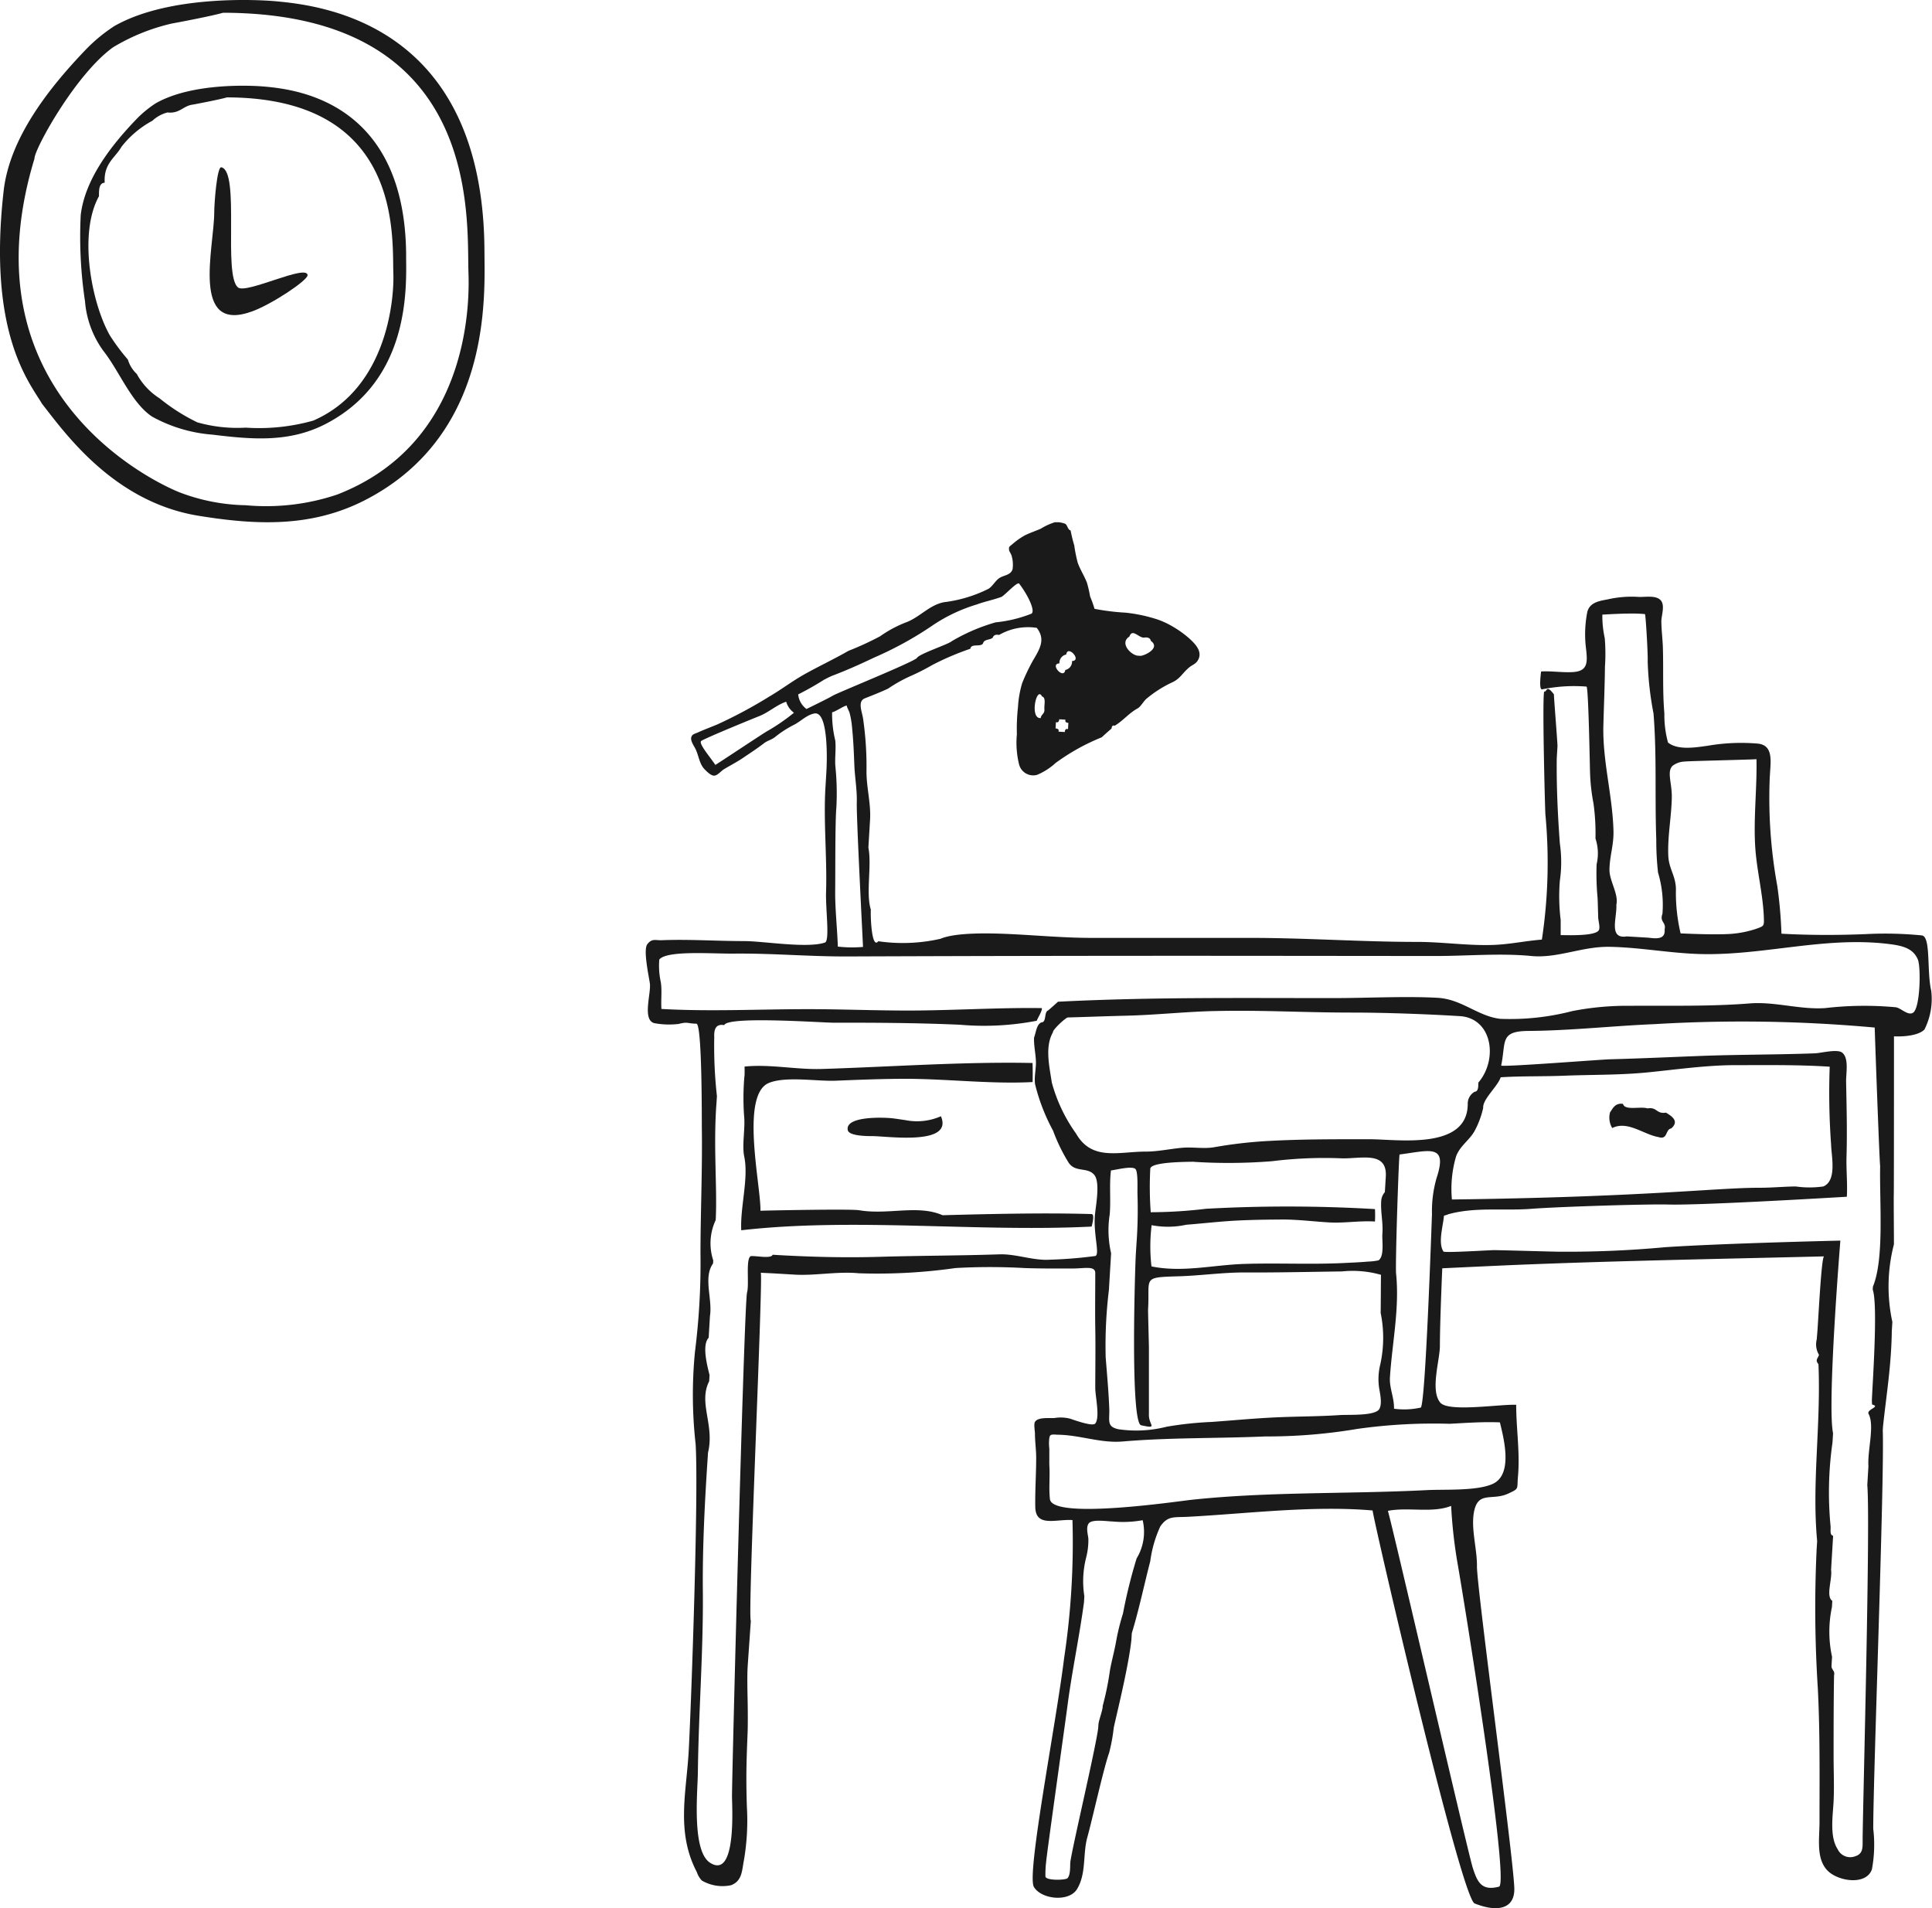
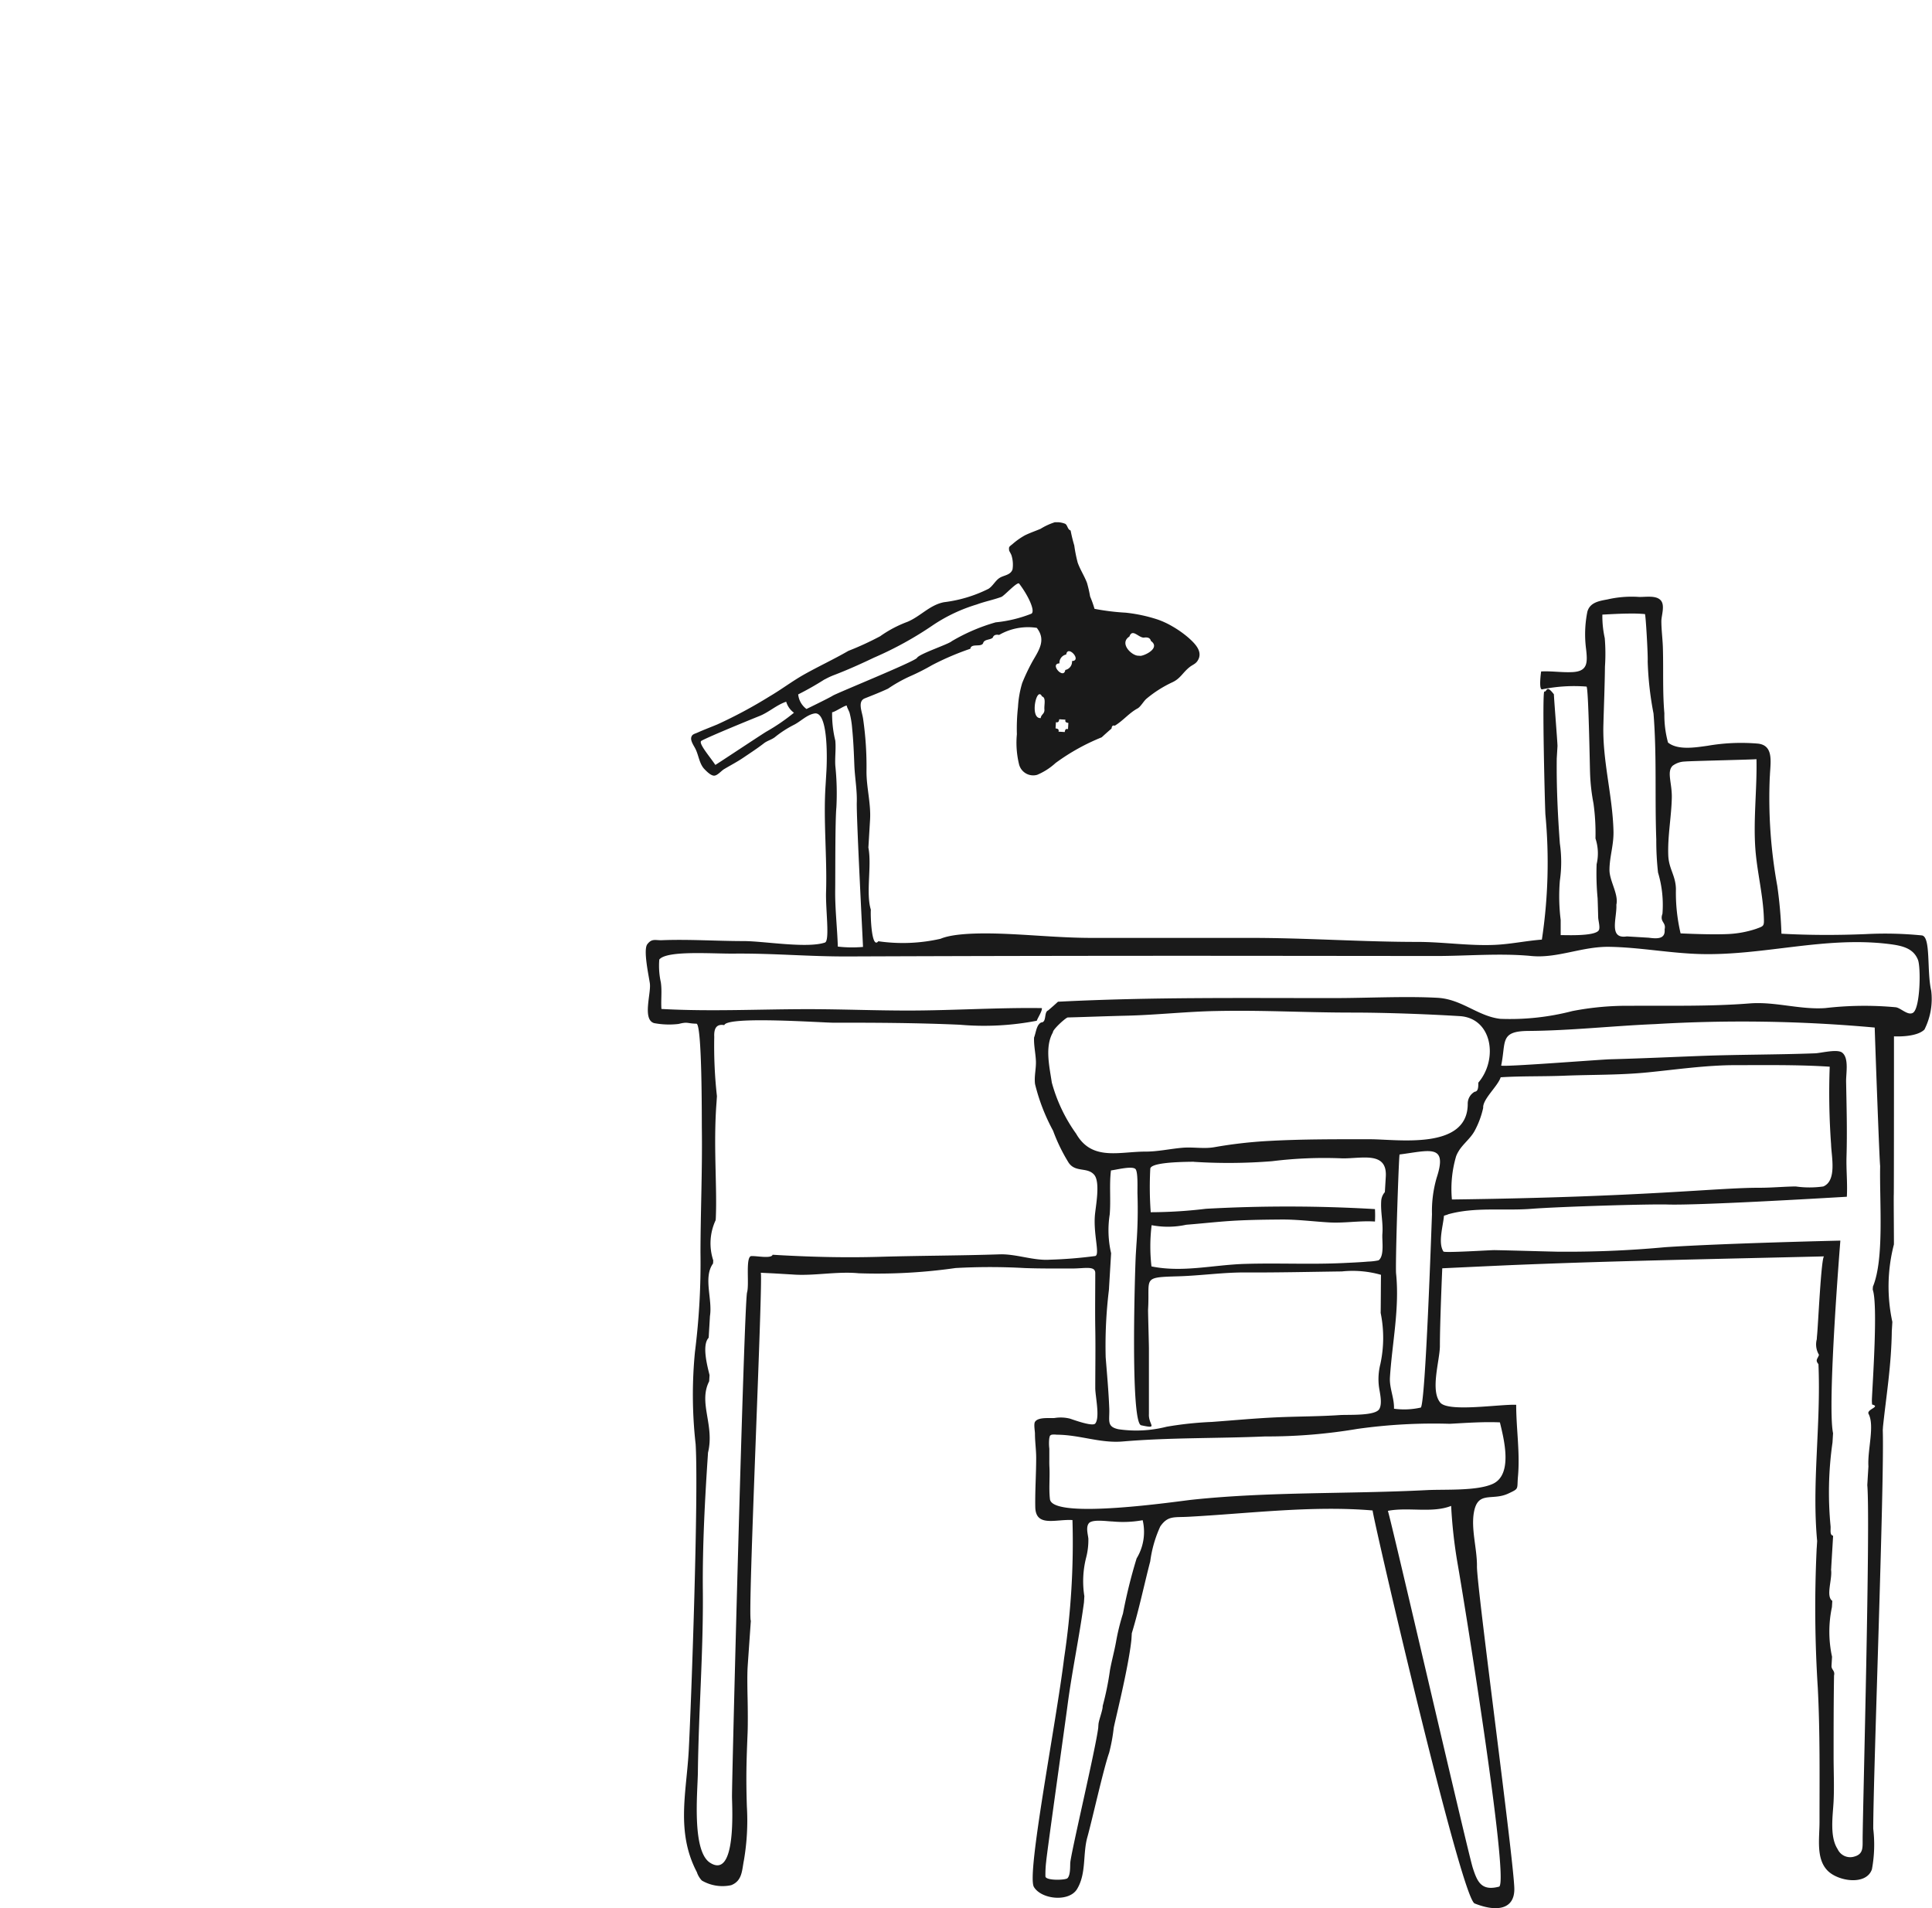
<svg xmlns="http://www.w3.org/2000/svg" width="124.223" height="122.694" viewBox="0 0 124.223 122.694">
  <defs>
    <clipPath id="clip-path">
      <rect id="長方形_18601" data-name="長方形 18601" width="82.703" height="89.113" fill="#1a1a1a" />
    </clipPath>
    <clipPath id="clip-path-2">
-       <rect id="長方形_18603" data-name="長方形 18603" width="31.158" height="33.581" fill="none" />
-     </clipPath>
+       </clipPath>
  </defs>
  <g id="グループ_61688" data-name="グループ 61688" transform="translate(-900.201 -1008.212)">
    <g id="グループ_61679" data-name="グループ 61679" transform="translate(941.721 1041.793)">
      <g id="グループ_61678" data-name="グループ 61678" transform="translate(0 0)" clip-path="url(#clip-path)">
        <path id="パス_136103" data-name="パス 136103" d="M6.333,26.931c1.248,0,4.029.48,5.187.094.326-.108.039-2.128.074-3.243.071-2.255-.179-4.613-.034-6.826.009-.13.016-.264.024-.4q.018-.3.035-.6c.028-.477.154-3.806-.762-3.662-.493.078-.9.517-1.329.731a6.833,6.833,0,0,0-1.233.8c-.214.162-.485.22-.7.39-.418.325-.877.622-1.317.92-.4.273-.835.494-1.251.746-.178.108-.418.411-.632.412s-.493-.286-.623-.422c-.328-.34-.37-.893-.576-1.3-.093-.187-.318-.5-.273-.724s.219-.237.41-.324c.418-.188.847-.348,1.27-.524a30.041,30.041,0,0,0,3.354-1.8C8.708,10.76,9.4,10.231,10.16,9.8c.946-.532,1.933-.99,2.872-1.532a19.155,19.155,0,0,0,2.042-.94A7.588,7.588,0,0,1,16.831,6.4c.848-.359,1.426-1.081,2.346-1.26a8.737,8.737,0,0,0,2.861-.861c.28-.178.437-.523.711-.7s.706-.174.834-.548a2,2,0,0,0-.063-.891c-.023-.085-.152-.294-.155-.325-.023-.238-.019-.223.216-.411a4.572,4.572,0,0,1,.8-.565c.326-.16.671-.276,1.005-.417A4.045,4.045,0,0,1,26.3,0a1.48,1.48,0,0,1,.674.1c.159.108.142.361.344.429a9.71,9.71,0,0,0,.235.963,9.309,9.309,0,0,0,.219,1.1c.156.446.435.868.6,1.307a8.237,8.237,0,0,1,.2.874,7.145,7.145,0,0,1,.283.793,14.812,14.812,0,0,0,2,.247,9.9,9.9,0,0,1,2.075.446,5.318,5.318,0,0,1,.928.433,6.722,6.722,0,0,1,1.045.739c.416.372.967.908.566,1.494-.133.195-.322.245-.5.387-.449.356-.593.748-1.131.987A7.6,7.6,0,0,0,32.2,11.343c-.184.154-.383.524-.576.627-.555.3-.931.792-1.466,1.11-.166-.048-.192.066-.21.186-.215.183-.426.372-.632.562a13.573,13.573,0,0,0-2.963,1.65,4.112,4.112,0,0,1-1.187.762A.938.938,0,0,1,24,15.553a5.825,5.825,0,0,1-.137-1.926,12.557,12.557,0,0,1,.071-1.744,6.631,6.631,0,0,1,.27-1.543,12.728,12.728,0,0,1,.682-1.431c.434-.739.846-1.365.257-2.119a3.712,3.712,0,0,0-2.422.455c-.23-.045-.357.022-.409.175-.172.161-.553.086-.622.362-.137.268-.766-.017-.819.351a17.619,17.619,0,0,0-2.458,1.051,14.473,14.473,0,0,1-1.463.739,9.4,9.4,0,0,0-1.369.774c-.452.213-1,.43-1.49.623s-.183.851-.115,1.319a21.383,21.383,0,0,1,.218,3.336c-.013,1.056.292,2.091.229,3.15l-.108,1.789c.229,1.179-.176,2.92.159,4-.032.282.035,2.588.479,2.026a10.963,10.963,0,0,0,4-.158c1.125-.478,3.806-.342,5.044-.274,1.519.085,3.112.217,4.686.217H38.919c3.586,0,7.117.258,10.695.258,1.646,0,3.286.259,4.934.192,1.04-.041,2.037-.262,3.071-.34a33.073,33.073,0,0,0,.226-8.051c-.034-.582-.219-7.935-.066-7.9.181.036.1-.492.614.18-.008.132.239,3.192.23,3.326-.016.266-.032.53-.048.8-.021,1.825.066,3.647.2,5.466a8.371,8.371,0,0,1,0,2.392,12.333,12.333,0,0,0,.053,2.523c0,.326,0,.655,0,.98,0-.031,2.26.122,2.462-.34.08-.186-.044-.6-.05-.8-.012-.411-.021-.821-.037-1.232a16.776,16.776,0,0,1-.064-2.191,3.058,3.058,0,0,0-.074-1.658,13.9,13.9,0,0,0-.128-2.254,12.355,12.355,0,0,1-.22-1.96c-.017-.42-.1-5.548-.23-5.55a10.2,10.2,0,0,0-2.842.176c-.242.07-.087-1.056-.074-1.149.679-.037,1.362.08,2.043.04.969-.058.943-.634.845-1.5a7.358,7.358,0,0,1,.082-2.37c.157-.6.74-.7,1.288-.8a6.919,6.919,0,0,1,1.95-.167c.419.039,1.148-.134,1.475.215.3.319.049.975.048,1.348,0,.583.089,1.2.1,1.795.037,1.376-.026,2.755.093,4.128a6.717,6.717,0,0,0,.234,1.881c.638.516,1.8.31,2.538.21a12.628,12.628,0,0,1,3.248-.14c.99.111.816,1.124.768,1.978,0,.065-.008.131-.012.2a31.453,31.453,0,0,0,.484,6.973,27.966,27.966,0,0,1,.268,3.071c1.775.1,3.642.1,5.42.026a23.934,23.934,0,0,1,3.616.085c.579.1.3,2.286.593,3.552a4.367,4.367,0,0,1-.435,2.5c-.525.525-1.959.437-1.959.437s0,10.047-.012,10.179.015,3.061.008,3.2a10.765,10.765,0,0,0-.1,4.983c-.008.132-.016.263-.024.4l-.012.2c-.031,2.229-.355,4.128-.568,6.154,0,.067-.008.132-.012.2.108,3.357-.613,22.168-.613,25.635a8.648,8.648,0,0,1-.085,2.608c-.361,1.047-2.145.782-2.836.1-.772-.765-.534-2.078-.534-3.128,0-2.865.037-5.8-.11-8.636a80.537,80.537,0,0,1-.078-8.845c0-.067.008-.134.012-.2.008-.131.016-.266.024-.4-.35-3.733.25-7.426.084-11.372-.224-.275-.059-.317.035-.6a1.294,1.294,0,0,1-.141-1.005c0-.067.008-.134.012-.2.065-.514.269-5.12.458-5.125-5.257.129-10.515.231-15.771.4q-2,.066-3.992.146c-1.169.048-4.789.22-4.789.22s-.153,3.488-.152,4.981c0,.938-.638,2.862.025,3.656.526.63,3.87.089,4.88.141,0,1.522.253,3.072.115,4.606-.076.843.1.761-.622,1.1-1.026.482-1.931-.186-2.2,1.151-.219,1.1.2,2.4.185,3.532C53.431,68.471,55.812,86,55.847,87.851c.025,1.34-1.121,1.53-2.552.958-.865-.346-6.446-24.359-6.561-25.269-3.889-.331-7.969.2-11.861.407-.918.049-1.3-.081-1.789.619a7.8,7.8,0,0,0-.646,2.243c-.4,1.542-.721,3.1-1.186,4.625-.008.132-.016.266-.024.4-.186,1.843-1.116,5.467-1.142,5.721a11.28,11.28,0,0,1-.294,1.578c-.35.974-1.118,4.432-1.4,5.424-.3,1.083-.052,2.329-.662,3.331-.517.847-2.292.666-2.773-.141S26.375,77.306,26.9,73.035a49.794,49.794,0,0,0,.537-8.878c-1.071-.068-2.366.482-2.391-.838-.019-1.056.058-2.111.058-3.167,0-.519-.079-1.031-.079-1.559,0-.147-.086-.607,0-.746.2-.332.954-.224,1.264-.252a2.475,2.475,0,0,1,.973.037c.239.075,1.467.534,1.641.317.315-.394,0-1.75,0-2.282,0-1.3.023-2.55,0-3.854-.019-1.1,0-2.416,0-3.539,0-.472-.651-.3-1.41-.292-1.05,0-2.1.01-3.15-.029a39.6,39.6,0,0,0-4.429,0,35.427,35.427,0,0,1-6.22.336c-1.4-.134-2.878.179-4.212.082-.067-.005-.133-.009-.2-.012L8.286,48.3c-.2-.011-.695-.032-.893-.045.176.01-.863,22.323-.635,22.368-.012.2-.2,2.831-.209,3.031-.03.507-.012,1.472,0,1.986.013.559.023,1.637,0,2.2-.076,1.862-.107,2.858-.047,4.739a15.153,15.153,0,0,1-.19,3.456c-.129.64-.1,1.322-.822,1.6a2.626,2.626,0,0,1-1.884-.3,1.437,1.437,0,0,1-.32-.54c-1.364-2.6-.658-5.164-.519-7.87.168-3.266.635-16.355.441-19.644a28.478,28.478,0,0,1-.045-5.928,45.547,45.547,0,0,0,.356-6.394c.006-2.678.125-5.316.088-7.989-.007-.48.023-6.721-.348-6.728-.622-.013-.536-.139-1.146.016a5.175,5.175,0,0,1-1.577-.054c-.769-.23-.181-1.923-.272-2.556C.2,29.183-.175,27.5.1,27.133c.3-.391.518-.243.937-.26,1.758-.068,3.511.057,5.268.057ZM.97,29.58c.083.57,0,1.1.038,1.714,3.114.176,6.3.013,9.423.013,2.167,0,4.328.092,6.491.089,2.689,0,5.869-.2,8.545-.157.046.164-.277.65-.325.813a17.835,17.835,0,0,1-4.937.257c-2.7-.12-5.4-.136-8.109-.131-.778,0-6.846-.44-7.047.156-.521-.093-.669.234-.644.758a29.094,29.094,0,0,0,.171,3.8c0,.064-.008.132-.012.2s-.008.132-.012.2c-.212,2.7.039,5.337-.045,7.383,0,.065-.008.133-.012.2a3.509,3.509,0,0,0-.155,2.585l-.012.2c-.647.9-.026,2.28-.2,3.383-.023.4-.047.8-.071,1.193,0,.067-.008.132-.012.2-.449.473-.084,1.825.057,2.4-.008.131-.016.266-.024.4-.711,1.389.362,2.813-.075,4.588l-.012.2c-.186,2.772-.347,5.806-.32,8.65.038,3.931-.273,7.786-.319,11.7-.014,1.221-.406,5.048.779,5.815,1.7,1.1,1.422-3.521,1.415-4.228-.012-1.142.779-31.785.968-32.437.161-.557-.138-2.429.318-2.338.3-.018,1.248.178,1.325-.088.2.012.4.024.6.035,2.084.112,4.116.159,6.218.1,2.591-.078,5.188-.074,7.776-.161,1.059-.035,2.182.418,3.239.344a28.59,28.59,0,0,0,2.91-.236c.314-.078-.115-1.343-.023-2.588.042-.571.373-2.161-.048-2.641-.444-.507-1.2-.126-1.638-.772a11.274,11.274,0,0,1-1-2.055,12.464,12.464,0,0,1-1.16-3c-.064-.5.073-.968.056-1.466s-.141-1.01-.119-1.525c.132-.35.153-.82.459-.971.369-.007.161-.665.445-.773.215-.181.425-.368.634-.56,6.042-.306,11.73-.23,17.777-.234,2.08,0,4.546-.13,6.623-.018,1.561.084,2.588,1.182,4.033,1.352a15.917,15.917,0,0,0,4.641-.5,18.492,18.492,0,0,1,3.737-.338c2.571-.017,5.118.049,7.676-.154,1.614-.127,3.226.415,4.855.3a21.8,21.8,0,0,1,4.523-.052c.325.041.792.565,1.116.35.463-.306.508-2.919.311-3.406-.3-.743-1.005-.906-1.891-1.014-4.1-.5-8.03.753-12.09.648-1.966-.05-3.909-.435-5.876-.464-1.75-.024-3.328.753-5,.59-2-.193-4.116,0-6.126,0l-12.572-.012q-12.563-.007-25.127.041c-2.658.014-4.8-.206-7.46-.183-1.438.013-4.3-.217-4.785.381A4.922,4.922,0,0,0,.97,29.58M4.478,15.6c.008.012,2.691-1.772,3.252-2.123a12.805,12.805,0,0,0,1.8-1.229,1.352,1.352,0,0,1-.5-.709c-.607.2-1.107.672-1.7.912-.524.21-3.25,1.321-3.749,1.6-.236.13.526,1,.893,1.55m7.028-5.5a19.09,19.09,0,0,1-1.7.967,1.323,1.323,0,0,0,.533.938s1.444-.7,1.683-.852c.283-.178,5.208-2.17,5.419-2.428.14-.266,2.036-.883,2.237-1.078A11.97,11.97,0,0,1,22.5,6.435a8.5,8.5,0,0,0,2.3-.557c.264-.176-.22-1.187-.791-1.934-.115-.15-.96.788-1.143.856-.513.19-1.058.292-1.579.485A10.467,10.467,0,0,0,18.49,6.6a22.546,22.546,0,0,1-3.805,2.1c-.837.4-1.724.8-2.6,1.133a4.549,4.549,0,0,0-.579.273m1.428,1.71c.013-.151-.778.4-.951.4a7.213,7.213,0,0,0,.205,1.824c.051.528-.031,1.07,0,1.6a17.228,17.228,0,0,1,.07,2.681c-.086.89-.064,4.4-.077,5.3-.017,1.218.131,2.445.169,3.663a8.1,8.1,0,0,0,1.619.022c0-.151-.428-8.3-.4-9.288.026-.805-.126-1.6-.157-2.411-.03-.784-.062-1.57-.141-2.349a5.542,5.542,0,0,0-.169-1.019c-.021-.074-.176-.371-.172-.419M25.48,11.2c-.351-.715-.817,1.456-.084,1.391.027-.254.271-.261.235-.583-.016-.3.115-.732-.151-.808M26.6,9.074c-.658.021.276,1.073.376.422a.54.54,0,0,0,.432-.573c.66-.02-.275-1.073-.372-.42a.543.543,0,0,0-.435.572m-.061,4.389.4.024c.019-.122.045-.234.21-.186.008-.134.016-.266.024-.4-.12-.018-.233-.044-.187-.21l-.4-.024c-.02.119-.045.234-.213.186-.009.134-.016.266-.024.4.123.018.234.043.189.21M26.18,32.8c-.535.93-.217,2.228-.072,3.222a10.227,10.227,0,0,0,1.566,3.294c1.015,1.774,2.769,1.146,4.469,1.15.783,0,1.551-.174,2.329-.244.715-.066,1.408.082,2.1-.042a29.048,29.048,0,0,1,3.5-.4c2.174-.119,4.35-.11,6.526-.108,1.737,0,6.261.718,6.254-2.282a.874.874,0,0,1,.445-.772c.233-.02.235-.3.235-.586,1.285-1.5.9-4.147-1.191-4.277-2.112-.13-4.8-.228-6.915-.228-3.17,0-5.617-.165-8.779-.1-1.859.035-3.892.259-5.752.3-1.527.038-2.378.076-3.758.114-.122,0-.984.786-.957.956m-.233,27.519c0,.157,0,.313.01.469.03.665-.045,1.375.032,2.032.175,1.335,8.279.123,9.133.034,4.991-.529,10.055-.361,15.1-.619,1.142-.059,3.207.068,4.236-.4,1.323-.6.711-2.919.462-3.956-1.083-.046-2.179.036-3.225.092a35.085,35.085,0,0,0-5.953.33,34.752,34.752,0,0,1-5.915.483c-3.052.133-6.115.065-9.161.324-1.45.123-2.766-.432-4.245-.436a1.266,1.266,0,0,0-.325,0c-.141.07-.1.063-.147.21a2.794,2.794,0,0,0,0,.685c0,.25,0,.5,0,.751M31.1,7.348c-.653.41.074,1.172.524,1.23l.2.012c.351-.048,1.264-.528.655-.96-.034-.158-.152-.24-.386-.222-.361.1-.791-.634-.994-.06m-5.355,78.79a6.924,6.924,0,0,0-.045.942c.051.273,1.289.233,1.416.108.2-.2.166-.759.181-.991.04-.629,1.645-7.386,1.8-8.7,0-.068.008-.133.012-.2.016-.265.289-.948.271-1.181A18.786,18.786,0,0,0,29.85,73.8c.11-.6.273-1.184.383-1.782a14.453,14.453,0,0,1,.451-1.849,32.958,32.958,0,0,1,.878-3.546,3.28,3.28,0,0,0,.389-2.456,7.1,7.1,0,0,1-1.936.081c-.3,0-1.3-.166-1.526.117-.2.258-.059.7-.03.984a4.462,4.462,0,0,1-.141,1.216,6.153,6.153,0,0,0-.117,2.488c-.008.133-.016.265-.024.4-.3,2.234-.775,4.44-1.065,6.675-.121.934-1.354,9.67-1.367,10.012m4.032-36.751a29.528,29.528,0,0,0-.205,4.294c.086,1.1.188,2.194.231,3.293.031.782-.193,1.179.6,1.343a7.907,7.907,0,0,0,3.091-.163,22.456,22.456,0,0,1,2.9-.308c1.377-.1,2.752-.231,4.132-.294s2.74-.055,4.1-.147c.562-.038,2.284.068,2.542-.392.206-.366.03-1.038-.024-1.426a3.932,3.932,0,0,1,.09-1.46,7.984,7.984,0,0,0,.019-3.292c.008-.134.014-2.314.022-2.448a6.656,6.656,0,0,0-2.513-.218c-2.048.027-4.2.077-6.187.066-1.432-.009-2.848.2-4.282.246-2.428.069-1.871.063-1.994,2.131-.008.13.062,2.474.054,2.6,0,.068,0,4.059,0,4.124-.041.714.646.972-.5.725-.714-.157-.387-10.279-.344-10.969l.037-.6a30.311,30.311,0,0,0,.072-3.27c-.015-.321.053-1.49-.142-1.648-.247-.2-1.262.07-1.563.1-.118.929,0,1.9-.082,2.838A6.539,6.539,0,0,0,29.922,47c-.008.134-.016.264-.024.4-.036.6-.072,1.194-.108,1.789,0,.066-.008.132-.013.2m5.464-8.27c-1.4.008-2.766.106-2.8.445a22.046,22.046,0,0,0,.028,2.8,30.2,30.2,0,0,0,3.554-.222,95.382,95.382,0,0,1,10.864.021,7.311,7.311,0,0,1,0,.8c-.96-.067-1.956.112-2.933.057-1.049-.06-2.1-.2-3.148-.187-1.209.01-2.415.026-3.621.121-.812.064-1.622.152-2.433.215a5.517,5.517,0,0,1-2.225.028,11.23,11.23,0,0,0-.01,2.651c2.014.409,3.957-.1,6-.161,2.106-.066,4.233.044,6.339-.056.532-.026,1.049-.046,1.594-.094a3.684,3.684,0,0,0,.669-.08c.391-.285.21-1.28.245-1.7.058-.718-.12-1.368-.076-2.1a.947.947,0,0,1,.235-.586c.02-.33.04-.663.06-.993.1-1.655-1.545-1.156-2.8-1.178a27.335,27.335,0,0,0-4.511.183,35.036,35.036,0,0,1-5.028.041m13,5.987c-.01.612-.011,1.055,0,1.186.233,2.258-.255,4.48-.394,6.69-.042.692.286,1.323.26,2.011a4.819,4.819,0,0,0,1.724-.074c.306-.285.688-11.695.719-12.429a7.7,7.7,0,0,1,.3-2.344c.729-2.213-.466-1.745-2.382-1.5-.039,0-.191,4.3-.227,6.464m-.481,16.442-.046.009c.173.43,5.152,22.01,5.462,22.964.283.867.542,1.509,1.7,1.195.646-.508-2.346-18.911-2.686-20.806a31.435,31.435,0,0,1-.408-3.672c-1.193.475-2.732.073-4.023.31m3.8-19.041c-.08.023-.159.047-.239.074-.049.642-.4,1.74-.033,2.3.065.1,3.025-.093,3.282-.089,1.338.026,2.675.07,4.012.1a68.273,68.273,0,0,0,6.958-.288c3.813-.254,11.269-.424,11.269-.424s-.857,10.531-.47,12.385c-.012.2-.024.4-.036.6a22.635,22.635,0,0,0-.123,5.382c.017.237-.068.564.163.61q-.035.595-.071,1.193c-.016.266-.032.529-.048.795,0,.068-.008.135-.012.2.089.613-.357,1.7.079,2-.009.134-.016.265-.024.4a7.592,7.592,0,0,0,.007,3.194q-.017.3-.035.595c0,.256.238.293.163.611-.028,1.746-.028,3.478-.028,5.221,0,.947.045,1.9,0,2.85-.042.9-.274,2.279.26,3.092a.888.888,0,0,0,1.054.483c.619-.163.549-.595.553-1.173.014-1.97.506-20.272.3-22.721.012-.2.024-.4.035-.6l.037-.6c-.068-1.072.42-2.633,0-3.394-.089-.29.8-.439.237-.583a2.207,2.207,0,0,1-.012-.35c.042-1.024.395-6.078.053-7.033,0-.067.008-.135.012-.2.737-1.788.418-5.381.464-7.756-.046-.274-.325-8-.35-8.9A94.244,94.244,0,0,0,64.9,32.268c-2.712.112-5.434.421-8.147.439-1.86.013-1.43.7-1.751,2.223,0,.12,6.408-.387,7.009-.4,1.934-.052,3.866-.14,5.8-.215,2.457-.094,4.921-.076,7.379-.169.379-.015,1.415-.291,1.734-.046.452.346.247,1.33.256,1.858.03,1.6.074,3.207.027,4.811-.027.871.07,1.734.02,2.6-1.9.112-9.542.558-11.507.5-1.232-.038-7,.138-8.784.277-1.76.137-3.637-.137-5.369.358m.731-4.114a1.856,1.856,0,0,0-.193.375,7.4,7.4,0,0,0-.27,2.78c12.526-.16,17.009-.76,19.792-.754.78,0,1.538-.075,2.316-.084a6.254,6.254,0,0,0,1.772,0c.885-.374.521-1.928.5-2.7a45.924,45.924,0,0,1-.089-5c-2-.132-4.035-.1-6.053-.1-1.882,0-3.8.282-5.658.466-1.81.179-3.565.141-5.385.214-1.347.054-2.719.015-4.06.1-.183.577-1.168,1.409-1.125,1.966a5.679,5.679,0,0,1-.56,1.5c-.264.468-.7.792-.988,1.234M63.329,5.87c-.615,0-1.256.039-1.821.068a6.576,6.576,0,0,0,.154,1.512,12.164,12.164,0,0,1,.013,1.828c-.014,1.243-.066,2.483-.1,3.725-.072,2.325.594,4.565.648,6.87.02.886-.25,1.614-.258,2.469-.006.722.6,1.567.443,2.252.05.834-.527,2.225.675,2.035l.6.036.8.048c.565.075,1.084.092,1.028-.536.111-.474-.337-.454-.139-1.007a7.227,7.227,0,0,0-.284-2.646,18.223,18.223,0,0,1-.113-2.128c-.1-2.706.04-5.4-.178-8.1a20.782,20.782,0,0,1-.375-3.364c.027-.322-.126-3.024-.177-3.028-.286-.026-.594-.037-.907-.036m2.714,9.766c-.435.376-.058,1.111-.079,2.083-.027,1.235-.274,2.462-.227,3.7.034.875.474,1.288.492,2.164a11.389,11.389,0,0,0,.3,2.854c.926.041,2.163.084,3.089.041a6.683,6.683,0,0,0,1.756-.329c.524-.192.53-.164.507-.765-.052-1.352-.388-2.734-.519-4.085-.191-1.974.092-4.106.046-6.066,0,.028-4.267.116-4.61.154a1.368,1.368,0,0,0-.75.25" transform="translate(0 0)" fill="#1a1a1a" fill-rule="evenodd" />
-         <path id="パス_136104" data-name="パス 136104" d="M10.8,60.795c.006-.2.009-.4,0-.611,1.612-.168,3.307.2,4.93.155,4.443-.136,9.14-.478,13.587-.386.014.4.016.82.005,1.226-2.627.139-5.458-.2-8.094-.209-1.53,0-3.057.061-4.584.123-1.183.047-3.177-.3-4.269.139-1.87.75-.522,6.6-.551,8.223,0-.009,5.773-.13,6.344-.034,1.877.317,3.772-.376,5.367.321,4.933-.136,7.372-.136,9.58-.075.2.006.061.609,0,.805-7.32.366-15.288-.593-22.526.237-.077-1.473.483-3.333.194-4.725-.162-.779.079-1.824-.014-2.657a16.382,16.382,0,0,1,.023-2.531" transform="translate(-4.448 -25.185)" fill="#1a1a1a" fill-rule="evenodd" />
-         <path id="パス_136105" data-name="パス 136105" d="M26.1,66.12a3.806,3.806,0,0,0,2.282-.25c.824,1.92-3.488,1.272-4.422,1.278-.307,0-1.494,0-1.568-.387-.181-.94,2.448-.816,2.92-.753.3.038.552.079.787.112" transform="translate(-9.403 -27.678)" fill="#1a1a1a" fill-rule="evenodd" />
-         <path id="パス_136106" data-name="パス 136106" d="M109.32,64.784c.617-.108.564.379,1.181.27.35.212.892.546.337,1.019-.387.059-.2.763-.829.55-.948-.161-1.964-1.069-2.962-.578a1.3,1.3,0,0,1-.139-1.005c.19-.281.335-.614.831-.55.12.457,1.111.145,1.579.293" transform="translate(-44.906 -27.095)" fill="#1a1a1a" fill-rule="evenodd" />
      </g>
    </g>
    <g id="グループ_61683" data-name="グループ 61683" transform="translate(900.201 1008.212)">
      <g id="グループ_61682" data-name="グループ 61682" transform="translate(0 0)" clip-path="url(#clip-path-2)">
        <path id="パス_136110" data-name="パス 136110" d="M23.659,25.98C19.7,27.419,21.24,21.851,21.24,19.6c0-.555.174-2.953.458-2.891,1.222.266.088,6.969,1.076,7.731.552.421,4.431-1.53,4.467-.794.017.328-2.282,1.864-3.582,2.337" transform="translate(-7.465 -5.953)" fill="#1a1a1a" fill-rule="evenodd" />
-         <path id="パス_136111" data-name="パス 136111" d="M28.948,19.486c.007,1.915.336,7.965-5.166,10.821-2.351,1.218-4.749,1-7.279.692a9.509,9.509,0,0,1-3.891-1.162c-1.33-.889-2.1-2.914-3.111-4.2a6.264,6.264,0,0,1-1.2-3.219,27.9,27.9,0,0,1-.274-5.545c.274-2.318,1.98-4.49,3.559-6.137a7.038,7.038,0,0,1,1.258-1.04c2.385-1.362,6.269-1.15,7.052-1.074,2.045.189,9.01,1.019,9.054,10.866M9.2,15.667c-1.341,2.416-.473,6.88.7,8.95a13.318,13.318,0,0,0,1.159,1.556,2.056,2.056,0,0,0,.57.921,4.264,4.264,0,0,0,1.468,1.57,12.412,12.412,0,0,0,2.425,1.543,9.4,9.4,0,0,0,3.109.341,12.845,12.845,0,0,0,4.347-.452c4.832-2.107,5.2-7.981,5.15-9.432-.084-2.348.628-11.33-10.7-11.351-.464.136-1.968.425-2.224.469-.6.086-.823.588-1.6.5a2.254,2.254,0,0,0-.973.535,6.318,6.318,0,0,0-1.982,1.67c-.411.72-1.157,1.074-1.081,2.311-.369.027-.369.449-.369.871" transform="translate(-2.836 -3.051)" fill="#1a1a1a" fill-rule="evenodd" />
-         <path id="パス_136112" data-name="パス 136112" d="M31.149,16.143c.013,2.831.5,11.775-7.631,15.99-3.473,1.8-7.04,1.634-10.755,1.03-5.439-.884-8.574-5.3-10.06-7.2C1.872,24.57-.8,21.4.234,12.276c.387-3.421,2.927-6.627,5.26-9.063A10.47,10.47,0,0,1,7.35,1.678C10.876-.336,16.616-.025,17.774.085,20.8.364,31.087,1.6,31.149,16.143M2.216,10.2c-4.765,15.694,8.755,21.235,9.32,21.454a12.489,12.489,0,0,0,4.262.832A14.335,14.335,0,0,0,21.68,31.8c8.4-3.261,8.518-12.092,8.442-14.231C30,14.1,31.047.85,14.343.82c-.684.2-2.9.625-3.277.689a12.875,12.875,0,0,0-3.79,1.529c-2.4,1.714-5.06,6.535-5.06,7.158" transform="translate(0 0)" fill="#1a1a1a" fill-rule="evenodd" />
+         <path id="パス_136112" data-name="パス 136112" d="M31.149,16.143c.013,2.831.5,11.775-7.631,15.99-3.473,1.8-7.04,1.634-10.755,1.03-5.439-.884-8.574-5.3-10.06-7.2c.387-3.421,2.927-6.627,5.26-9.063A10.47,10.47,0,0,1,7.35,1.678C10.876-.336,16.616-.025,17.774.085,20.8.364,31.087,1.6,31.149,16.143M2.216,10.2c-4.765,15.694,8.755,21.235,9.32,21.454a12.489,12.489,0,0,0,4.262.832A14.335,14.335,0,0,0,21.68,31.8c8.4-3.261,8.518-12.092,8.442-14.231C30,14.1,31.047.85,14.343.82c-.684.2-2.9.625-3.277.689a12.875,12.875,0,0,0-3.79,1.529c-2.4,1.714-5.06,6.535-5.06,7.158" transform="translate(0 0)" fill="#1a1a1a" fill-rule="evenodd" />
      </g>
    </g>
  </g>
</svg>